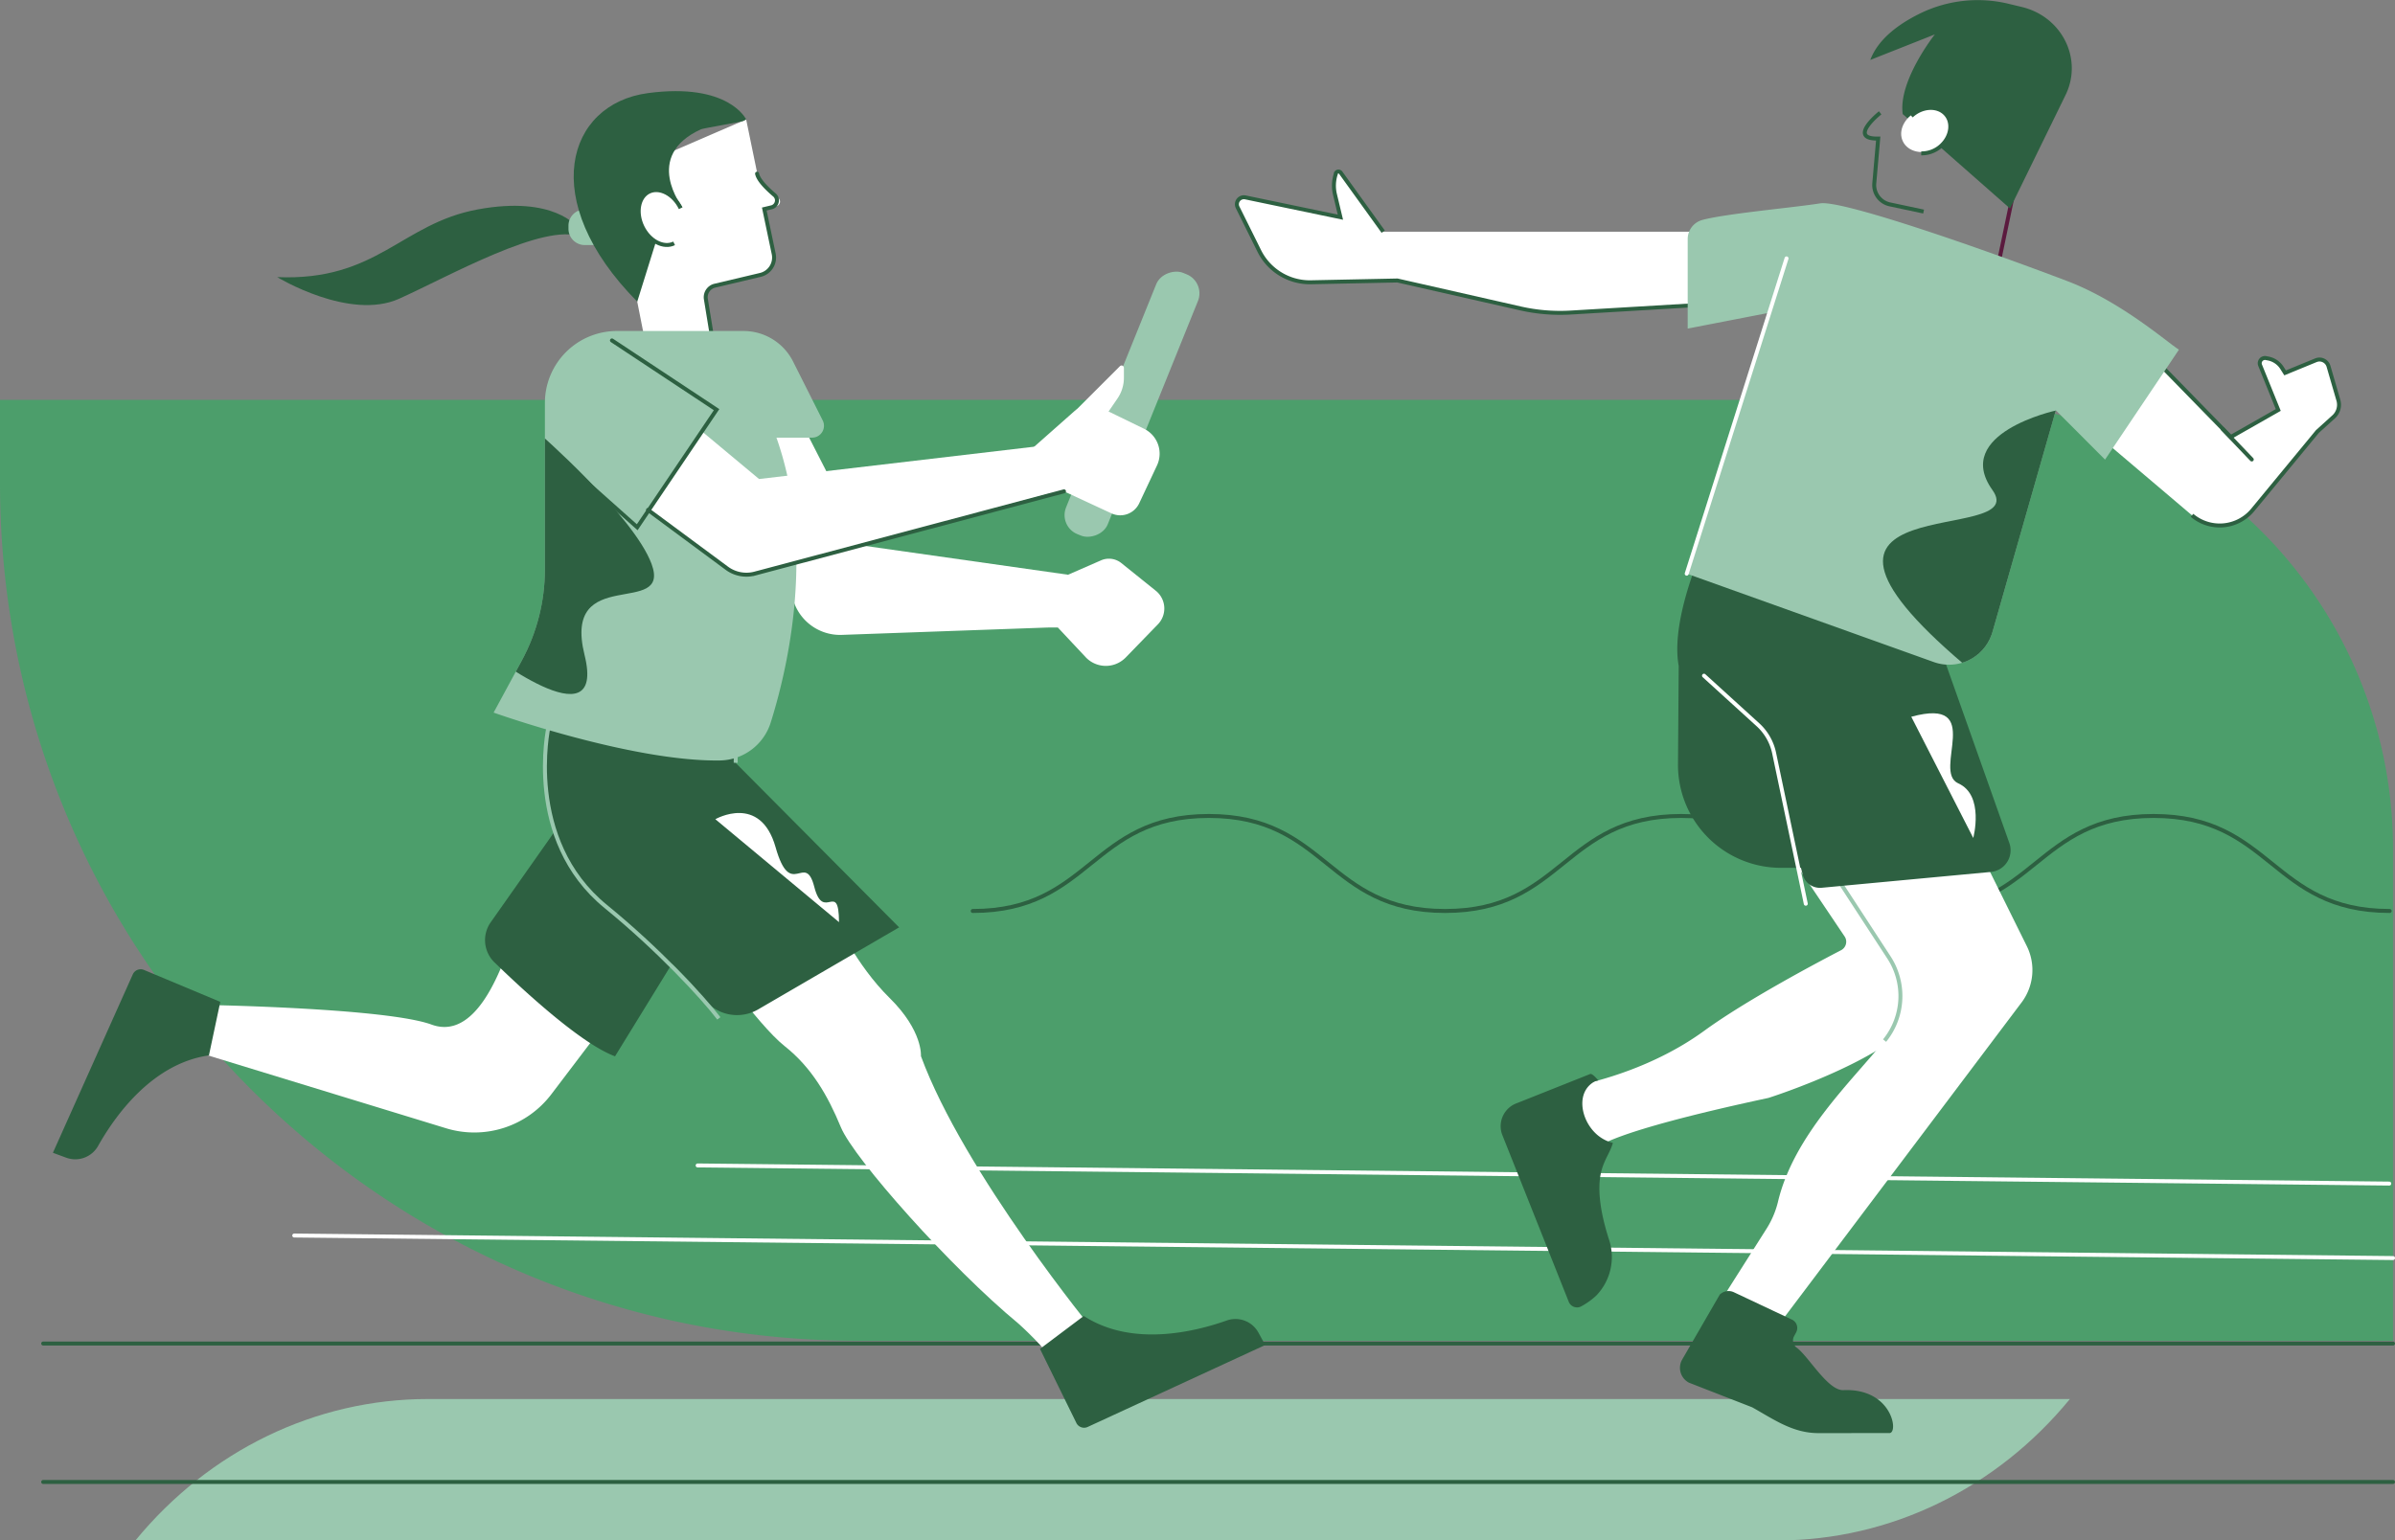
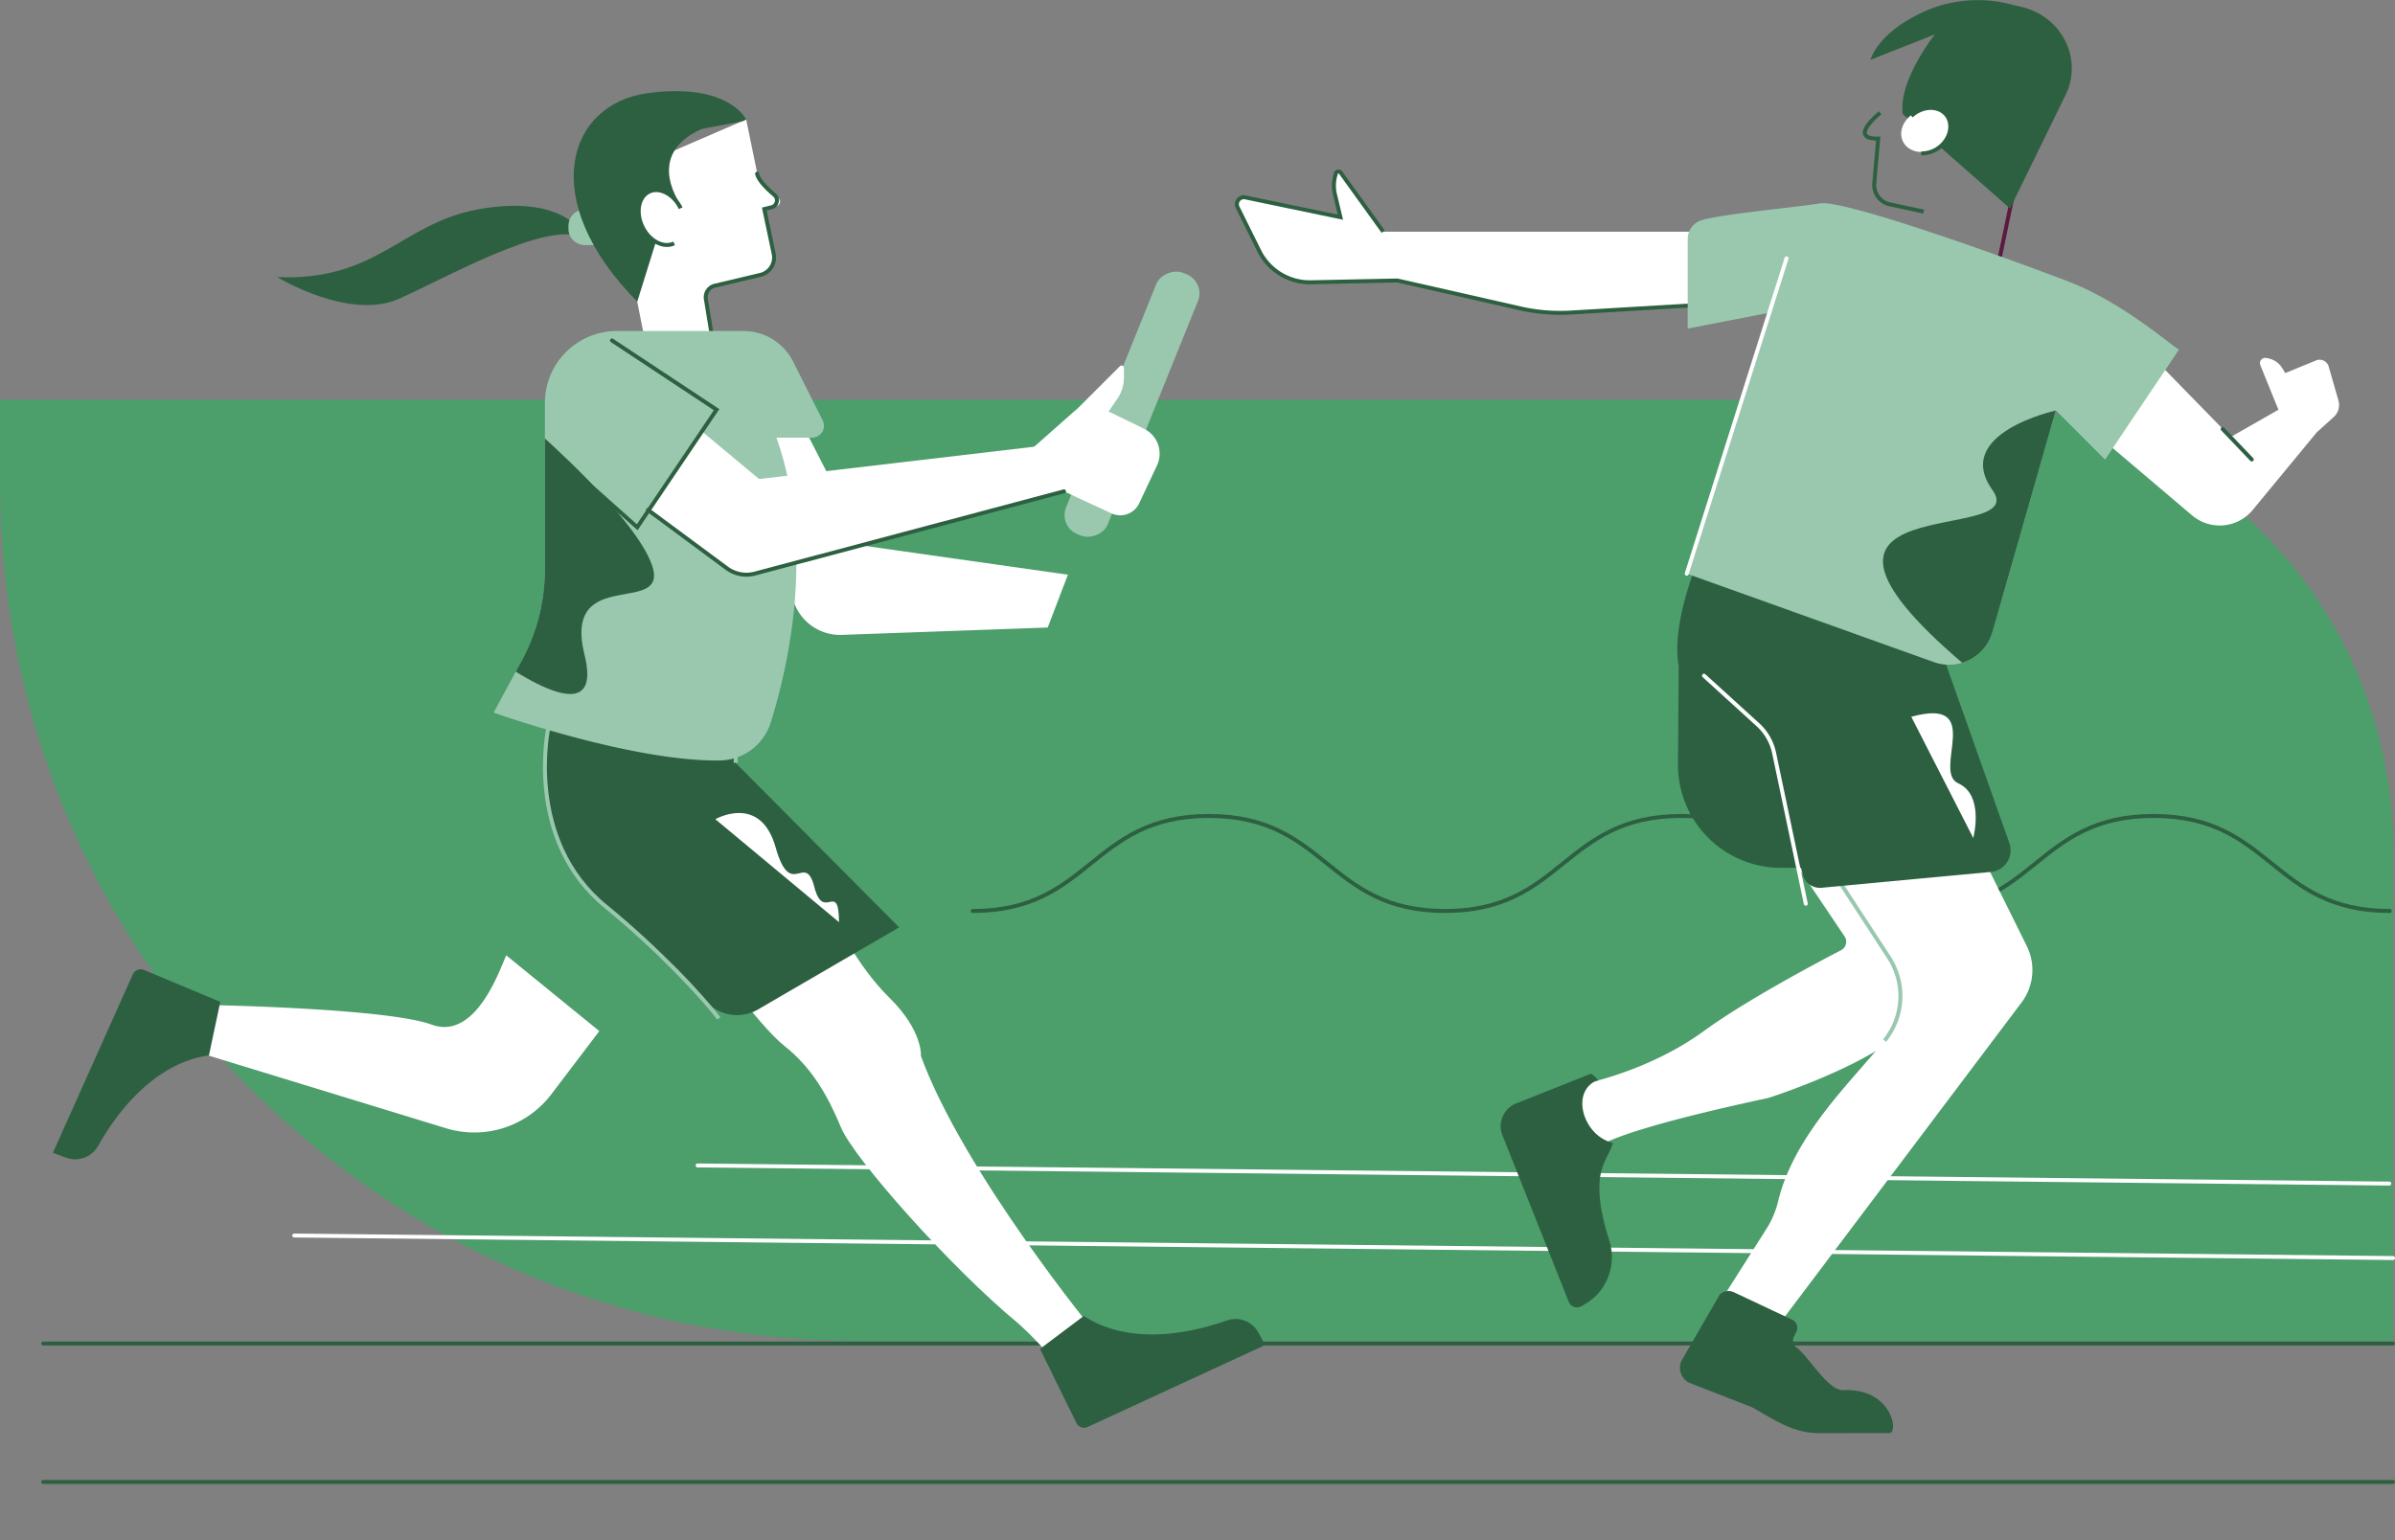
<svg xmlns="http://www.w3.org/2000/svg" id="Livello_1" data-name="Livello 1" viewBox="0 0 604.79 389.1">
  <rect x="0" y="0" width="604.79" height="389.1" fill="#808080" stroke="none" />
  <defs>
    <style>.cls-1,.cls-10,.cls-4,.cls-5,.cls-7,.cls-8{fill:none;}.cls-2{fill:#9ac8af;}.cls-3{fill:#4c9e6b;}.cls-4,.cls-8{stroke:#2d6041;}.cls-4,.cls-5{stroke-linecap:round;}.cls-10,.cls-4,.cls-5,.cls-7,.cls-8{stroke-miterlimit:10;}.cls-5{stroke:#fff;}.cls-6{fill:#fff;}.cls-7{stroke:#5b1a3e;}.cls-9{fill:#2d6041;}.cls-10{stroke:#9ac8af;}.cls-11{clip-path:url(#clip-path);}.cls-12{clip-path:url(#clip-path-2);}</style>
    <clipPath id="clip-path">
      <path class="cls-1" d="M550.23,88.32c-2.81-1.72-14.57-12.16-28.3-17.36-24.61-9.33-57-20.43-62.29-19.59-6.76,1.08-23.86,2.58-29.8,4.2a5,5,0,0,0-3.66,4.81l.67,22.75,20.59-5.32-21.51,67.1,62.41,22.34a11.4,11.4,0,0,0,14.57-6.89c.09-.24.16-.47.23-.71l16-56,13,11.54Z" />
    </clipPath>
    <clipPath id="clip-path-2">
      <path class="cls-1" d="M124.65,180s34,12.16,56.38,12.1A14.42,14.42,0,0,0,194.79,182c4.43-14.3,11-43.81,1.28-71.4h9a3,3,0,0,0,3-3,3.05,3.05,0,0,0-.32-1.36l-7.47-14.9a14,14,0,0,0-12.51-7.73h-32A18.18,18.18,0,0,0,137.6,101.8h0v42.07a48.48,48.48,0,0,1-5.84,23Z" />
    </clipPath>
  </defs>
  <title>sport</title>
  <g id="fondo">
-     <path class="cls-2" d="M449,389.1H34.21C52.83,366.41,79.7,353.39,108,353.39H522.7C504.09,376.08,477.21,389.1,449,389.1Z" />
    <path class="cls-3" d="M0,101H490.89a113.39,113.39,0,0,1,113.4,113.38h0v124.3H216.71C97,338.69,0,241.68,0,122V101Z" />
    <line class="cls-4" x1="604.29" y1="339.37" x2="10.9" y2="339.37" />
    <line class="cls-4" x1="604.29" y1="374.34" x2="10.9" y2="374.34" />
    <line class="cls-5" x1="604.29" y1="317.78" x2="74.3" y2="312.09" />
    <line class="cls-5" x1="603.34" y1="298.97" x2="176.17" y2="294.39" />
    <path class="cls-6" d="M478.9,71.3S455,68.58,459,84.47s-18.61-8-10.84,14.2" />
    <path class="cls-4" d="M603.45,230.11c-29.81,0-29.81-24-59.63-24s-29.82,24-59.63,24-29.82-24-59.64-24-29.82,24-59.64,24-29.82-24-59.64-24-29.82,24-59.64,24" />
  </g>
  <g id="uomo">
    <g id="tresta">
      <polyline class="cls-7" points="485.77 61.27 504.72 66.35 509.82 41.92 488.42 6.54 476.2 12.79" />
      <path class="cls-8" d="M474.78,28.5s-8.38,6.67-.49,6.5l-1,11.41a5,5,0,0,0,4,5.23l8.46,1.8" />
      <path class="cls-9" d="M472.29,15.14l16.3-6.45s-9.3,11.73-8.11,20.13l27.1,23.85,14-28.63c4.45-9.08-.82-19.8-11-22.27L507.38,1a33.14,33.14,0,0,0-22.54,2.41C479.57,6,474.29,9.8,472.29,15.14Z" />
      <ellipse class="cls-6" cx="486.35" cy="32.9" rx="6.48" ry="5.26" transform="translate(34.04 214.64) rotate(-25.76)" />
      <path class="cls-8" d="M482.66,29.29c2.58-2.42,6.38-2.72,8.48-.66s1.71,5.69-.87,8.11a7.28,7.28,0,0,1-5.12,2" />
    </g>
    <path class="cls-6" d="M449.08,211.67l16.72,24.87a2.4,2.4,0,0,1-.64,3.33,1.28,1.28,0,0,1-.25.15c-6.39,3.32-24.06,12.71-34.52,20.33-12.93,9.43-27.48,12.84-31.52,13.74v20.75l4.42-4.84s1.8-3.77,43.29-12.67c0,0,34.76-11,39.34-23.44S456,203.5,456,203.5Z" />
    <g id="gamba_dx" data-name="gamba dx">
      <path class="cls-6" d="M462,218.85l15,23a17.85,17.85,0,0,1-1.12,21c-8.69,10.67-23,24.1-26.93,40.84a22.68,22.68,0,0,1-3,6.9l-10.62,16.75a8.75,8.75,0,0,0,0,9.34l2.77,4.41,7-1.06,65.4-86.82A13.62,13.62,0,0,0,511.82,239l-13.53-27.33Z" />
      <path class="cls-10" d="M498.29,211.67,462,218.85l15,23a17.84,17.84,0,0,1-1.1,21" />
    </g>
    <path class="cls-6" d="M522.13,103.53l31.4,26.64a10.81,10.81,0,0,0,15.24-1.25l.1-.12L585.2,109l-9.91-5.47-12,6.86-28-28.69Z" />
    <path class="cls-6" d="M576,108.65l-.64-5.12-4.58-11.3a1.32,1.32,0,0,1,.73-1.73,1.31,1.31,0,0,1,.73-.08l.48.09a5.31,5.31,0,0,1,3.6,2.49l.76,1.24,7.79-3.2a2.38,2.38,0,0,1,3.09,1.3,2.25,2.25,0,0,1,.08.24l2.46,8.56a4.11,4.11,0,0,1-1.19,4.2l-4.1,3.71Z" />
-     <path class="cls-8" d="M553.53,130.17a10.81,10.81,0,0,0,15.24-1.25l.1-.12L585.2,109l4.1-3.71a4.11,4.11,0,0,0,1.19-4.2L588,92.53a2.37,2.37,0,0,0-2.93-1.62l-.24.08-7.79,3.2L576.29,93a5.33,5.33,0,0,0-3.62-2.46l-.48-.09a1.33,1.33,0,0,0-1.54,1.08,1.39,1.39,0,0,0,.08.73l4.58,11.3-12,6.83-28-28.69-13.17,21.83" />
    <path class="cls-6" d="M432.22,58.52H348.49V69.85l35.6,8.09a45.41,45.41,0,0,0,12.68,1L446.34,76Z" />
    <path class="cls-6" d="M355.67,61.59l-6.34-3-10.75-15a.72.72,0,0,0-1-.19.75.75,0,0,0-.28.39v.15a9.58,9.58,0,0,0-.19,5.12l1.37,5.74-24-5a1.77,1.77,0,0,0-1.95,2.52l5.46,11a14.25,14.25,0,0,0,13.07,7.92l33.53-.7Z" />
    <path class="cls-8" d="M349.29,58.52,338.58,43.65a.72.72,0,0,0-1-.19.75.75,0,0,0-.28.39V44a9.58,9.58,0,0,0-.19,5.12l1.37,5.74-24-5a1.77,1.77,0,0,0-1.95,2.52l5.46,11a14.25,14.25,0,0,0,13.07,7.92l21.81-.45,31.23,7.09a45.41,45.41,0,0,0,12.68,1L446.36,76,432.24,58.48" />
    <path class="cls-9" d="M432.91,131.91s-11.5,22.63-9,36.29l-.18,24.8a26,26,0,0,0,25.79,26.21h5.26l.45,1.72a4.51,4.51,0,0,0,4.77,3.32l42.75-4a5.49,5.49,0,0,0,4.94-6,5.29,5.29,0,0,0-.29-1.31l-19.8-55.89Z" />
    <path class="cls-2" d="M550.23,88.32c-2.81-1.72-14.57-12.16-28.3-17.36-24.61-9.33-57-20.43-62.29-19.59-6.76,1.08-23.86,2.58-29.8,4.2a5,5,0,0,0-3.66,4.81V83l20.59-4L425.93,144.9l62.41,22.34a11.4,11.4,0,0,0,14.57-6.89c.09-.24.16-.47.23-.71l16-56,12.43,12.46Z" />
    <path class="cls-9" d="M403.07,327.28a18.28,18.28,0,0,1-3.7,2.66,2.25,2.25,0,0,1-3.08-.81,1.77,1.77,0,0,1-.15-.31L379.29,286.5a6.18,6.18,0,0,1,3.78-7.85l18.46-7.35c.62-.25,2.07,1.62,2.07,1.62a3.56,3.56,0,0,0-.85.23c-4.81,2.55-3.7,9.52.28,13.23a9.73,9.73,0,0,0,4.26,2.32c-.93,3.25-3.26,5.27-3.4,10.79-.13,4.38,1.05,9.44,2.52,13.93A14,14,0,0,1,403.07,327.28Z" />
    <path class="cls-5" d="M456,228.28l-8-38.08a13.39,13.39,0,0,0-4.07-7.12l-13.63-12.4" />
    <line class="cls-5" x1="425.93" y1="144.91" x2="451.14" y2="65.27" />
    <path class="cls-9" d="M459.15,362c-6.44,0-11.2-3.45-16.69-6.52l-15.94-6.21a4.23,4.23,0,0,1-1.83-5.68l.09-.16L434.29,327a3.18,3.18,0,0,1,3.54-.59l14.57,6.87a2.34,2.34,0,0,1,1.26,3.07,1.42,1.42,0,0,1-.08.18l-.54,1a2.26,2.26,0,0,0,.72,2.93c2.94,2.17,7.84,10.87,11.76,10.69,12.27-.53,14,10.84,11.6,10.84Z" />
    <g class="cls-11">
      <path class="cls-9" d="M533.89,130l-14.75-26.3s-26.27,5.72-16,20.09-61.44-2-7.05,44.13S533.89,130,533.89,130Z" />
    </g>
    <line class="cls-4" x1="561.28" y1="108.38" x2="568.62" y2="116.06" />
    <path class="cls-6" d="M482.64,181.05l15.65,30.62s2.88-10.82-3.79-13.8S501.49,175.91,482.64,181.05Z" />
  </g>
  <g id="donna">
    <g id="gambe">
      <path class="cls-6" d="M178.13,240s13.11,18.78,20,24.24,10.93,12.57,14.21,20.5,27.87,35.59,44.82,49.58c0,0,7.35,6.53,9.54,10.7,0,0,9-1,9.86-8.35,0,0-33.17-40.4-44-69.89,0,0,.55-6.36-7.92-14.7s-13.67-19.81-13.67-19.81Z" />
      <path class="cls-6" d="M53.78,253.89s44,.82,55.2,4.92,17.22-13.94,18.86-17.49l23.5,19.13L139.23,276.4a24.41,24.41,0,0,1-26.58,8.6L49.4,265.64S44.76,255,53.78,253.89Z" />
-       <path class="cls-9" d="M146,201.59,123.89,233a7.83,7.83,0,0,0,1,10.12c7.45,7.23,21.9,20.56,30.42,23.7l20.95-34.07Z" />
      <path class="cls-9" d="M138.5,183.65S132.21,212.07,153,229c13.1,10.68,20.55,17.78,24.68,23.21A10.58,10.58,0,0,0,191.4,255l35.65-20.75-41.27-41.53v-12.9Z" />
      <path class="cls-10" d="M185.78,192.67V179.82l-47.28,3.83S132.21,212.07,153,229c13.1,10.68,24.39,22.81,28.52,28.24" />
      <path class="cls-9" d="M33.54,246.11,13.36,291.19l3.33,1.23a6.62,6.62,0,0,0,8.07-2.94c4.19-7.46,13.59-20.83,28-22.89l2.87-13.52L36.35,245A2.17,2.17,0,0,0,33.54,246.11Z" />
      <path class="cls-9" d="M274.65,360.45l44.84-20.7-1.7-3.12a6.61,6.61,0,0,0-8-3.08c-8.06,2.86-23.94,6.76-36.11-1.14l-11.06,8.31,9.19,18.72A2.17,2.17,0,0,0,274.65,360.45Z" />
    </g>
    <g id="testa">
      <path class="cls-9" d="M145.79,57.39S140,49.32,120.64,52.9,95.29,71.05,70,70c0,0,18.22,11.11,30.79,5.46S137.4,56.15,146.7,59.8,145.79,57.39,145.79,57.39Z" />
      <path class="cls-2" d="M147.66,52.9h7v9h-7a4.11,4.11,0,0,1-4.11-4.11h0V57A4.11,4.11,0,0,1,147.66,52.9Z" />
      <path class="cls-6" d="M162.91,86.29l-8.2-41.54,33.71-14.58,7,34A4.51,4.51,0,0,1,192,69.46l-11.42,2.72a3,3,0,0,0-2.28,3.41l1.74,10.72Z" />
      <path class="cls-6" d="M192.66,52.9l3.41-.83a1.17,1.17,0,0,0,.46-2.06c-2-1.61-4.91-4.22-5.3-6.14C191.23,43.87,186.6,47.84,192.66,52.9Z" />
      <path class="cls-4" d="M162.91,86.29H180l-1.75-10.72a3,3,0,0,1,2.28-3.41L192,69.44a4.51,4.51,0,0,0,3.38-5.29L193,52.8l1.84-.44a1.8,1.8,0,0,0,1.31-2.17,1.82,1.82,0,0,0-.58-.93c-1.88-1.6-4.06-3.74-4.39-5.39" />
      <path class="cls-9" d="M160.92,76.19l7.67-24.61,3.75.77s-10.2-12.93,4.69-19.7c.54-.24,10.28-1.89,10.62-2.07l.77-.41s-4.35-9.38-24.81-6.65S135.56,50.61,160.92,76.19Z" />
      <ellipse class="cls-6" cx="167.05" cy="54.95" rx="5.37" ry="7.26" transform="translate(-7.2 78.67) rotate(-25.96)" />
      <path class="cls-8" d="M170.23,61.47c-2.66,1.3-6.25-.57-8-4.17s-1-7.58,1.65-8.87,6.26.56,8,4.17" />
    </g>
    <path class="cls-6" d="M203.54,109l14.75,28.87,51.38,7.3-5.1,13.34-52,1.86a12.36,12.36,0,0,1-12.09-8.26l-11.72-33.54V104.94Z" />
    <path class="cls-2" d="M124.65,180s34.87,12.46,57.21,12.09a13.67,13.67,0,0,0,12.77-9.6c4.42-14.09,11.29-44,1.44-71.94h9a3,3,0,0,0,3-3,3.05,3.05,0,0,0-.32-1.36l-7.47-14.85a14,14,0,0,0-12.51-7.73h-32A18.18,18.18,0,0,0,137.6,101.8h0v42.07a48.48,48.48,0,0,1-5.84,23Z" />
    <g class="cls-12">
      <path class="cls-9" d="M135.64,109s24.36,21.22,28.89,33.44c5.1,13.76-22.65-.09-16.92,23s-25.77-1.6-25.77-1.6Z" />
    </g>
    <rect class="cls-2" x="250.25" y="96.43" width="71.19" height="11.36" rx="5.19" ry="5.19" transform="translate(84.14 328.92) rotate(-68.01)" />
    <path class="cls-6" d="M163.64,128.81,177.29,109l14.39,12,69.78-8.2,3.1,12-73.9,20.07a8.33,8.33,0,0,1-7.15-1.34Z" />
    <path class="cls-6" d="M250.09,123.43c.55-.09,14.49,1.37,14.49,1.37l4.1-.69,12,5.57a5.29,5.29,0,0,0,7-2.56l4.51-9.6a7,7,0,0,0-3.26-9.2L278,103a6.15,6.15,0,0,0-6.76.92l-11.14,9.86Z" />
    <path class="cls-4" d="M268.68,124.11l-78,20.76a8.33,8.33,0,0,1-7.15-1.34l-19.89-14.72" />
    <polyline class="cls-4" points="145.78 119.7 160.91 133.18 180.95 103.48 154.53 85.99" />
-     <path class="cls-6" d="M245.63,153.18c.55-.14,19,5.33,19,5.33h2.5l7,7.47a7,7,0,0,0,9.89.34,3.07,3.07,0,0,0,.26-.25l8.11-8.36a5.75,5.75,0,0,0-.12-8.13,4.59,4.59,0,0,0-.41-.36l-8.71-7a5,5,0,0,0-5.11-.68l-8.31,3.63Z" />
    <path class="cls-6" d="M273.62,108.38l-1.81-4.89,11-11a.58.58,0,0,1,.82,0,.6.6,0,0,1,.18.4V95.4a9.27,9.27,0,0,1-1.63,5.27l-4.1,6Z" />
    <path class="cls-6" d="M211.87,232.93l-31.23-26S192,200.4,195.85,214s7.43.93,9.77,10S211.8,222.14,211.87,232.93Z" />
  </g>
</svg>